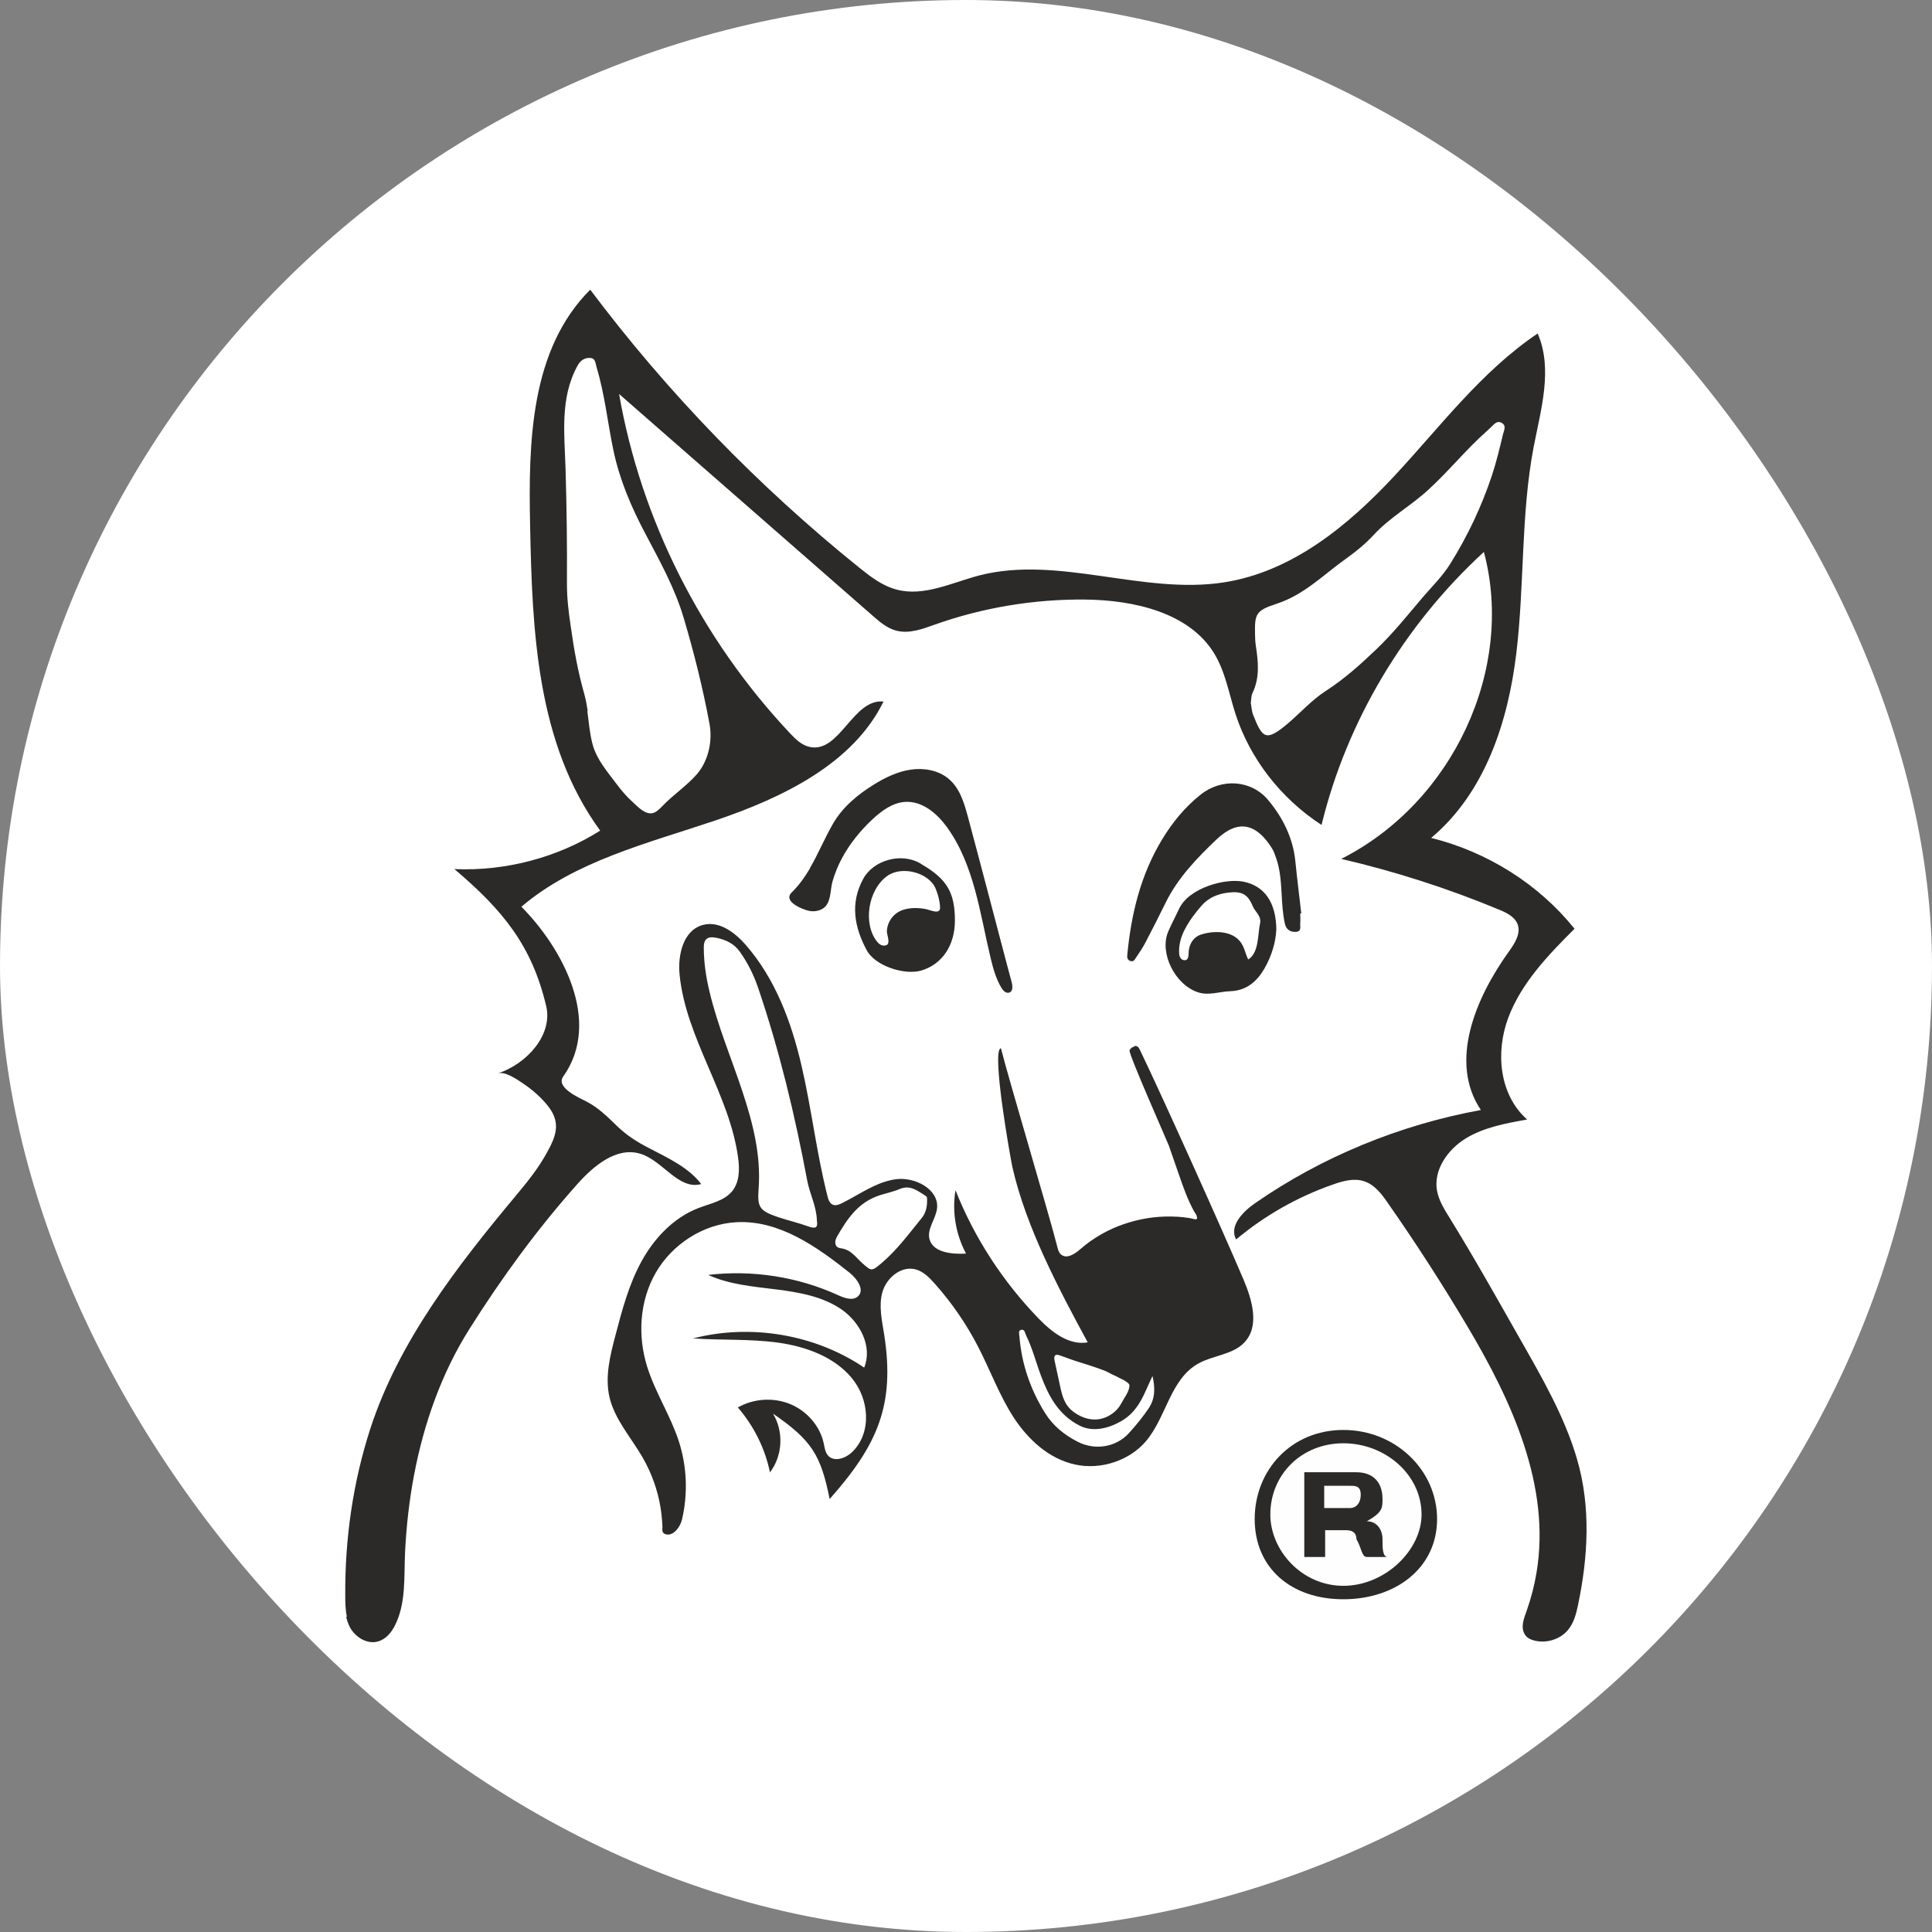
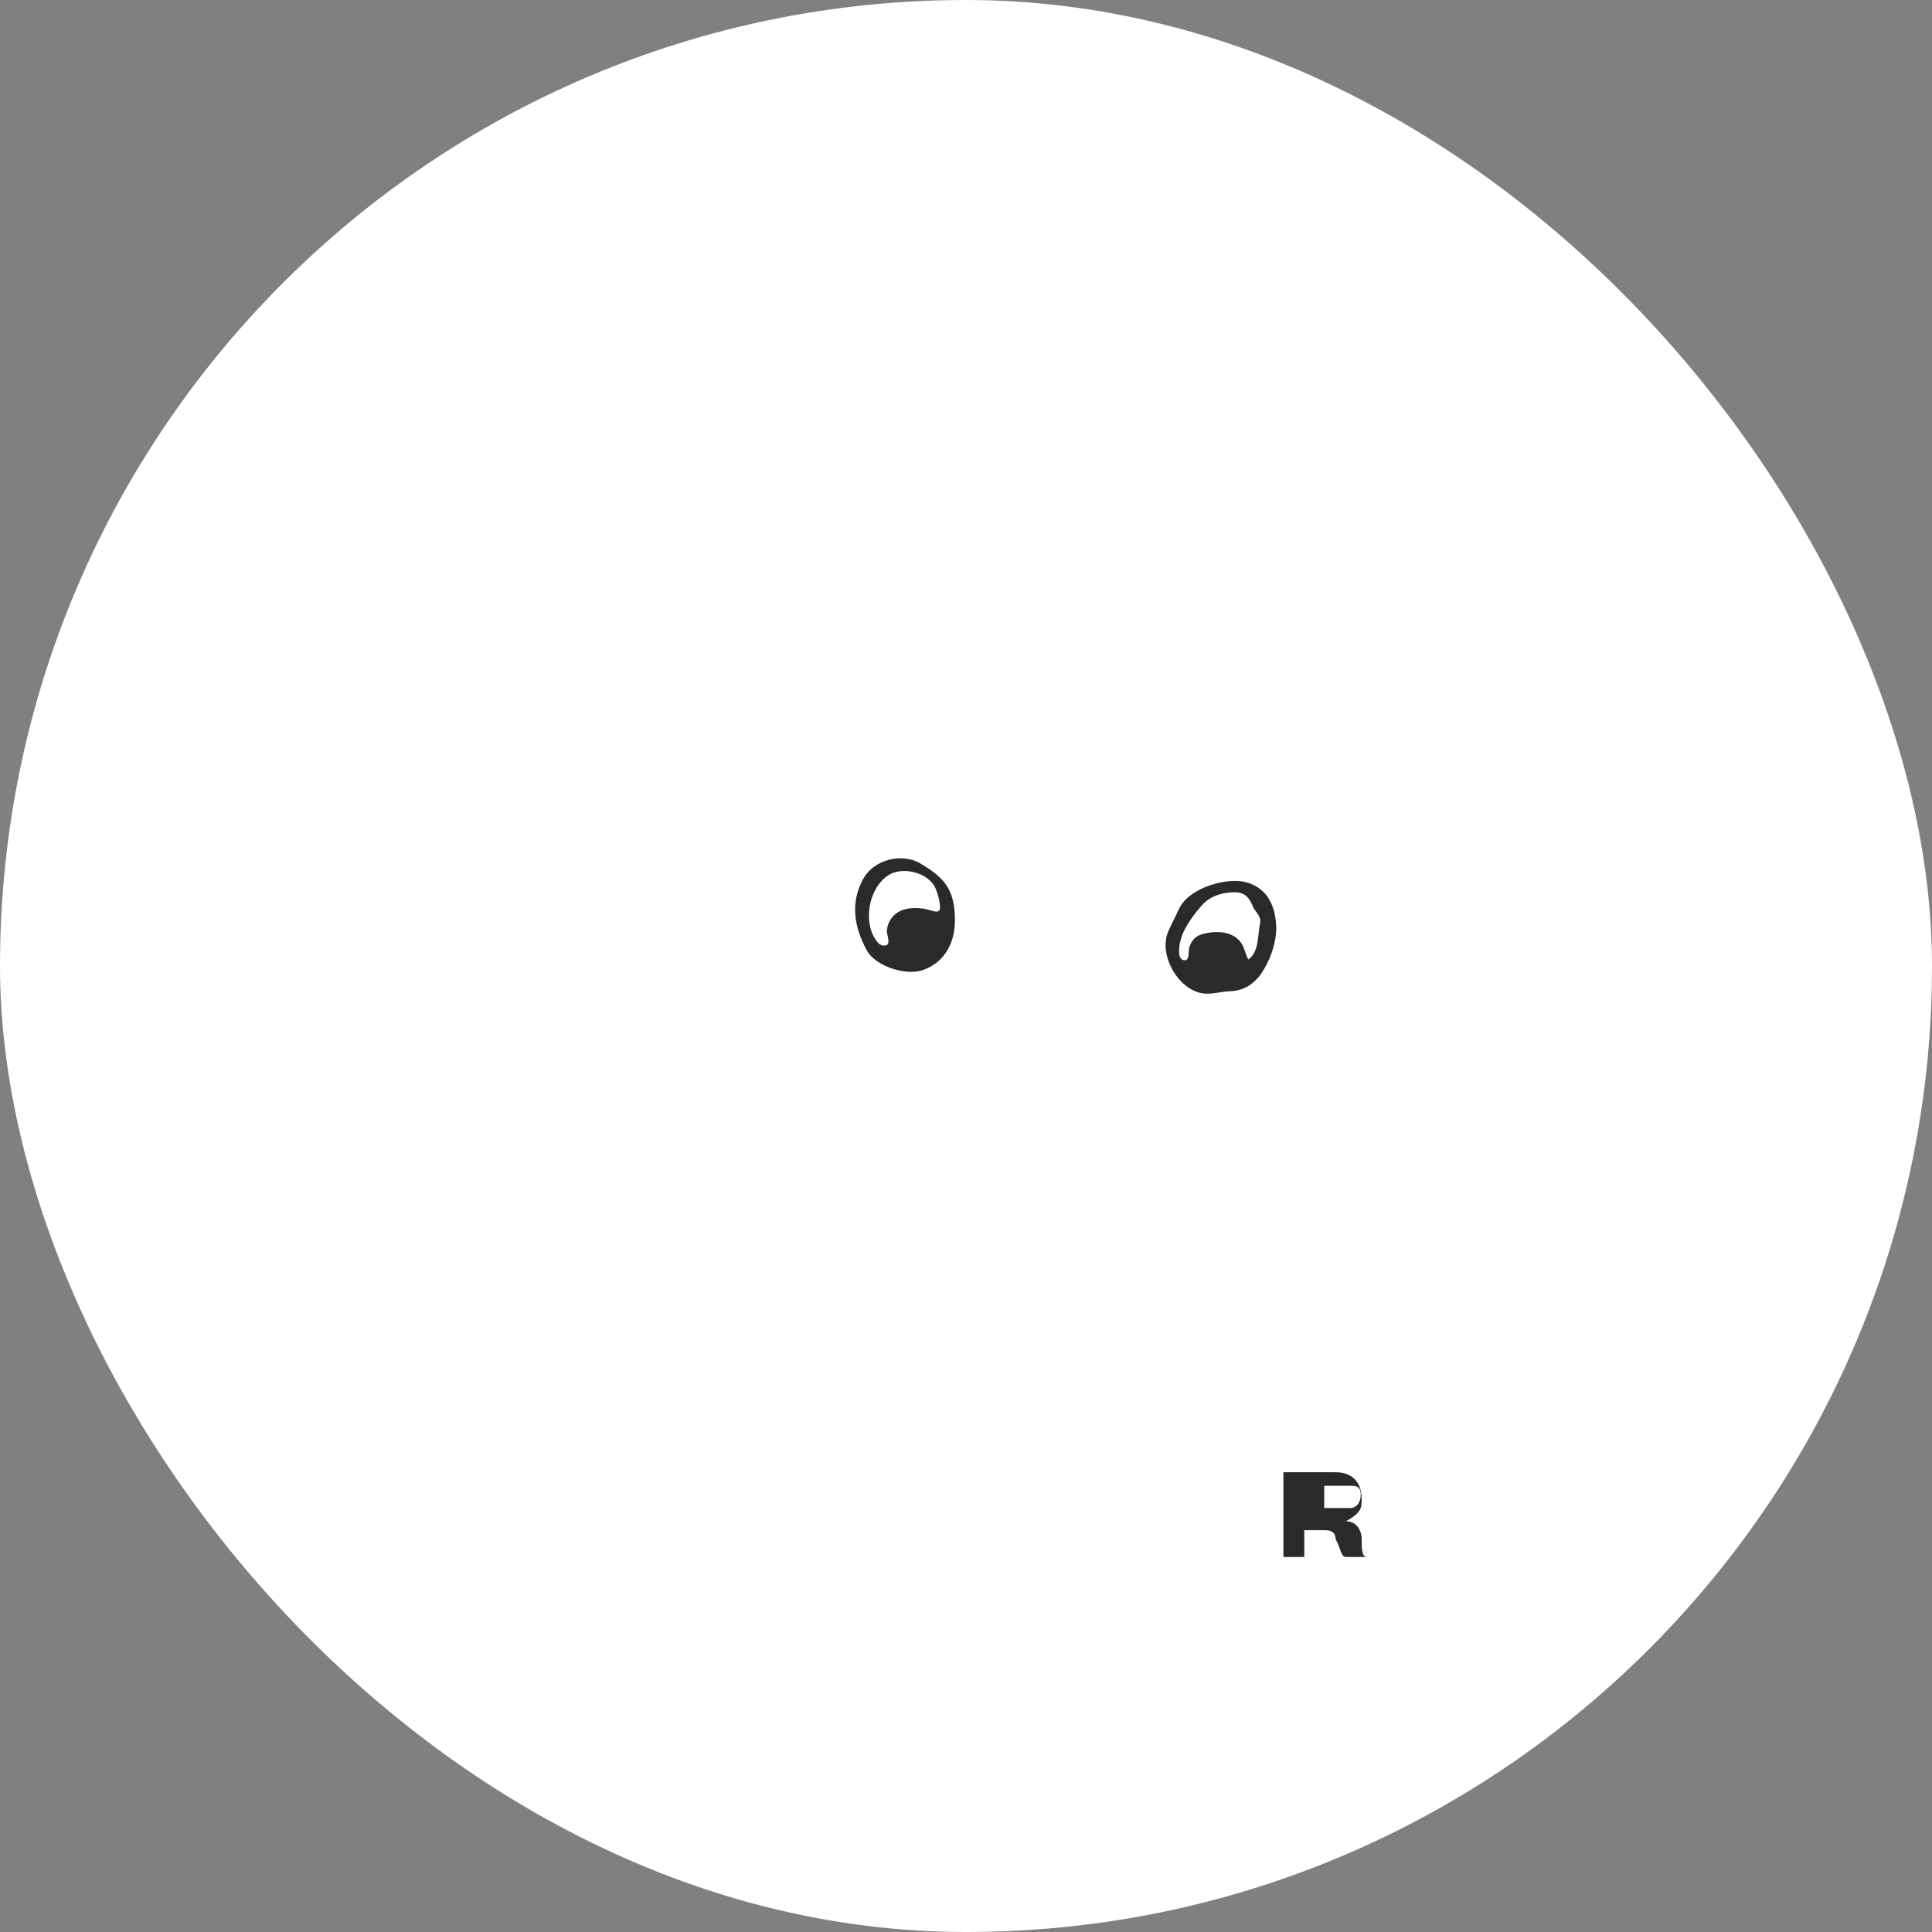
<svg xmlns="http://www.w3.org/2000/svg" version="1.1" width="1000" height="1000">
  <rect width="100%" height="100%" fill="#808080" stroke="none" />
  <g clip-path="url(#SvgjsClipPath1099)">
    <rect width="1000" height="1000" fill="#ffffff" />
    <g transform="matrix(5.998,0,0,5.998,178.702,150)">
      <svg version="1.1" width="107.13" height="116.7">
        <svg id="Ebene_1" viewBox="0 0 107.13 116.7">
          <defs>
            <style>
      .cls-1 {
        fill: #2b2a29;
      }

      .cls-2 {
        fill: #fefefe;
      }
    </style>
            <clipPath id="SvgjsClipPath1099">
              <rect width="1000" height="1000" x="0" y="0" rx="500" ry="500" />
            </clipPath>
          </defs>
-           <path class="cls-1" d="M78.48,106.08c0,4.23,3.15,6.92,7.65,6.92s8.09-2.69,8.09-6.92-3.6-7.69-8.09-7.69-7.65,3.46-7.65,7.69Z" />
          <path class="cls-2" d="M79.83,105.69c0,3.08,2.7,6.15,6.3,6.15s6.75-3.08,6.75-6.15c0-3.46-3.15-6.15-6.75-6.15s-6.3,2.69-6.3,6.15Z" />
-           <path class="cls-1" d="M82.76,109.35h1.8v-2.31h1.8q.9,0,.9.77c.45.77.45,1.54.9,1.54h1.8c-.45,0-.45-.77-.45-1.54s-.45-1.54-1.35-1.54c1.35-.77,1.35-1.15,1.35-1.92,0-1.54-.9-2.31-2.25-2.31h-4.5v7.31h0Z" />
+           <path class="cls-1" d="M82.76,109.35v-2.31h1.8q.9,0,.9.77c.45.77.45,1.54.9,1.54h1.8c-.45,0-.45-.77-.45-1.54s-.45-1.54-1.35-1.54c1.35-.77,1.35-1.15,1.35-1.92,0-1.54-.9-2.31-2.25-2.31h-4.5v7.31h0Z" />
          <path class="cls-2" d="M84.48,103.21h2.25c.45,0,.9,0,.9.77s-.45,1.15-.9,1.15h-2.25v-1.92Z" />
-           <path class="cls-1" d="M.14,114.51c-.13-.6-.14-1.24-.14-1.86-.03-4.85.66-9.73,2.16-14.36,2.45-7.54,7.5-14.05,12.59-20.15.97-1.16,1.92-2.34,2.64-3.66.79-1.42,1.23-2.55.17-3.96-.62-.81-1.43-1.51-2.29-2.08-.45-.3-1.48-1.02-2.1-.82,2.51-.82,4.76-3.34,4.17-5.81-1.23-5.21-3.73-8.27-7.92-11.82,4.42.19,8.89-.99,12.58-3.32-5.49-7.51-5.87-17.26-6.05-26.42-.14-7.14.02-15.09,5.19-20.26,6.66,8.87,14.48,16.95,23.22,23.99.97.78,1.99,1.57,3.22,1.89,2.36.63,4.76-.6,7.13-1.22,6.83-1.76,14.11,1.68,21.1.6,5.9-.91,10.74-4.91,14.71-9.17,3.97-4.26,7.5-9.02,12.38-12.31,1.33,3.07.28,6.54-.35,9.81-1.11,5.85-.78,11.86-1.49,17.77-.71,5.91-2.68,12.03-7.35,15.95,4.88,1.21,9.31,4.02,12.37,7.84-2.29,2.28-4.59,4.69-5.71,7.66-1.12,2.97-.8,6.65,1.62,8.8-1.84.33-3.73.67-5.31,1.64-1.57.97-2.77,2.72-2.47,4.48.15.85.62,1.61,1.08,2.35,2.12,3.43,4.09,6.95,6.08,10.45,1.88,3.31,3.87,6.73,4.94,10.43,1.19,4.11.94,8.41.07,12.56-.16.77-.37,1.56-.89,2.17-.69.81-1.92,1.17-2.96.86-.24-.07-.48-.18-.64-.37-.56-.67-.15-1.57.09-2.26.36-1.04.64-2.11.82-3.2,1.26-7.48-2.16-14.86-5.94-21.22-2.17-3.66-4.48-7.24-6.92-10.73-.52-.75-1.12-1.54-2.01-1.83-.87-.29-1.83-.03-2.7.28-3.06,1.07-5.91,2.69-8.35,4.74-.63-1.12.54-2.37,1.62-3.12,5.78-4.01,12.49-6.77,19.5-8.05-2.78-4.13-.49-9.63,2.42-13.68.51-.71,1.06-1.57.74-2.37-.25-.64-.97-.99-1.64-1.26-4.38-1.82-8.93-3.28-13.57-4.36,9.64-4.87,15-16.4,12.31-26.49-6.91,6.35-11.84,14.64-14.01,23.56-3.51-2.28-6.18-5.72-7.43-9.59-.57-1.77-.87-3.65-1.86-5.25-2.15-3.48-6.89-4.57-11.13-4.61-4.39-.04-8.8.69-12.92,2.15-1.09.39-2.25.83-3.37.53-.79-.21-1.42-.75-2.02-1.28-7.3-6.38-14.6-12.76-21.89-19.14,1.89,10.83,7.07,21.12,14.76,29.29.47.5,1,1.02,1.69,1.17,2.6.56,3.72-4.18,6.37-3.92-2.62,5.36-8.69,8.3-14.53,10.27-5.84,1.97-12.11,3.5-16.72,7.44,3.51,3.53,6.99,9.89,3.61,14.65-.67.94,1.36,1.83,1.97,2.14,1.03.52,1.84,1.32,2.65,2.11.84.82,1.72,1.38,2.77,1.92,1.62.85,3.4,1.65,4.52,3.11-1.96.54-3.3-2.01-5.24-2.61-2.05-.64-4.04,1.03-5.44,2.6-3.48,3.9-6.55,8.12-9.32,12.51-2.43,3.85-3.94,8.19-4.78,12.6-.42,2.21-.67,4.45-.78,6.69-.1,2.09.11,4.44-.91,6.37-.31.59-.78,1.14-1.45,1.32-.95.25-1.95-.4-2.4-1.24-.15-.29-.25-.59-.32-.9h0ZM20.89,36.35c.13.96.2,1.92.45,2.86.35,1.31,1.25,2.34,2.06,3.42.42.56.87,1.1,1.4,1.57.42.38,1.02,1.06,1.67.97.34-.05.6-.32.84-.56.93-.99,2.12-1.77,3.01-2.78,1.03-1.17,1.39-2.91,1.11-4.39-.57-3.07-1.33-6.11-2.22-9.11-.75-2.55-2.06-4.91-3.3-7.26-1.22-2.29-2.24-4.69-2.77-7.22-.5-2.38-.74-4.81-1.45-7.16-.1-.32-.07-.79-.57-.81-.48-.02-.83.22-1.07.66-1.54,2.79-1.13,5.9-1.04,8.92.1,3.31.14,6.62.12,9.93,0,1.26.15,2.49.34,3.74.27,1.94.62,3.87,1.16,5.76.13.48.22.96.29,1.44h0ZM78.15,35.7c.06.29.07.67.2.99.79,2,1.09,2.33,2.94.78,1.13-.95,2.09-2.06,3.35-2.87,1.58-1.02,2.97-2.27,4.32-3.56,1.49-1.42,2.75-3.01,4.07-4.56.8-.93,1.69-1.8,2.33-2.84,1.5-2.4,2.7-4.94,3.59-7.61.39-1.17.67-2.37.96-3.57.08-.32.32-.74-.12-.98-.43-.23-.67.16-.94.4-.1.09-.19.18-.29.27-1.82,1.6-3.32,3.49-5.11,5.12-1.49,1.37-3.3,2.37-4.68,3.86-.71.77-1.52,1.44-2.39,2.06-1.95,1.38-3.62,3.13-6.02,3.91-1.77.58-1.89.85-1.85,2.63,0,.33.02.67.07,1,.21,1.38.35,2.74-.29,4.07-.12.25-.1.55-.15.89h0Z" />
-           <path class="cls-1" d="M40.7,80.34c-.02-1.22-.61-2.3-.83-3.45-1.06-5.64-2.39-11.22-4.25-16.68-.38-1.11-.89-2.13-1.57-3.09-.5-.71-1.24-1.05-2.07-1.21-.72-.14-1.05.14-1.04.84,0,1.29.19,2.55.49,3.8.7,2.95,1.89,5.75,2.84,8.62.91,2.75,1.62,5.52,1.4,8.43-.12,1.57.08,1.88,1.67,2.42.86.29,1.75.49,2.6.8.62.23.87.14.76-.49h0ZM50.21,78.72c-.03-.17.08-.41-.14-.54-.68-.42-1.3-.97-2.23-.58-.56.24-1.17.36-1.75.55-1.84.6-2.79,2.05-3.66,3.57-.24.42-.21.92.32.99.9.11,1.29.77,1.84,1.26.81.72.82.76,1.67.04,1.35-1.14,2.38-2.55,3.48-3.9.32-.38.45-.86.47-1.38h0ZM69.66,93.74c-.71,1.45-1.12,3.01-2.75,3.92-1.09.61-2.41.93-3.53.36-1.84-.93-2.69-2.57-3.35-4.33-.43-1.15-.73-2.36-1.28-3.47-.09-.19-.11-.54-.42-.47-.29.07-.16.38-.15.59.19,2.36.94,4.55,2.21,6.59.68,1.09,1.65,1.88,2.8,2.47,1.51.78,3.33.49,4.45-.75.61-.68,1.2-1.39,1.7-2.14.57-.85.55-1.81.32-2.78h0ZM67.22,94.1c-.16-.08-.33-.14-.48-.23-.2-.12-.42-.2-.62-.3-.21-.11-.41-.23-.63-.31-.81-.31-1.63-.56-2.45-.82-.48-.15-.94-.34-1.42-.5-.41-.13-.48.11-.41.46.16.74.32,1.48.48,2.22.19.88.39,1.64,1.17,2.22.76.56,1.73.84,2.65.5.06-.02.12-.05.18-.07.42-.19.81-.49,1.08-.86.17-.24.3-.5.45-.75.21-.34.41-.65.45-1.06.02-.17-.08-.22-.21-.33-.07-.06-.16-.11-.25-.15ZM68.1,65.26c.11-.02.22,0,.3.07.07.06.12.15.16.23,1.99,4.13,7.17,15.65,8.96,19.86.76,1.8,1.42,4.08.01,5.48-1,1-2.65,1.06-3.9,1.75-2.45,1.36-2.76,4.63-4.55,6.73-1.43,1.66-3.87,2.47-6.07,2-2.28-.48-4.1-2.18-5.33-4.07-1.23-1.9-2-4.02-3.03-6.03-1.02-1.99-2.3-3.86-3.8-5.54-.46-.52-.99-1.05-1.68-1.22-1.26-.29-2.49.79-2.82,1.99-.33,1.19-.03,2.45.16,3.67.94,6.05-.57,9.51-4.71,14.17-.76-3.81-1.56-5.08-4.89-7.37.94,1.55.84,3.62-.26,5.07-.42-2.05-1.38-3.99-2.77-5.6,1.35-.78,3.1-.89,4.55-.28,1.44.61,2.55,1.91,2.86,3.38.08.39.13.82.42,1.1.54.52,1.49.17,2.03-.35,1.72-1.66,1.49-4.57-.03-6.39-1.51-1.83-3.97-2.73-6.39-3.06-2.42-.33-4.88-.19-7.31-.36,4.99-1.29,10.56-.34,14.77,2.52.73-1.78-.32-3.88-1.94-5.01-1.62-1.13-3.68-1.49-5.67-1.74-1.99-.25-4.04-.42-5.85-1.25,3.8-.45,7.73.16,11.19,1.74.55.25,1.26.51,1.71.13.65-.54-.04-1.53-.7-2.06-2.82-2.24-6.06-4.54-9.73-4.36-2.91.14-5.6,1.93-7,4.37-1.4,2.44-1.57,5.43-.74,8.09.69,2.22,2.01,4.22,2.73,6.43.71,2.18.8,4.54.28,6.77-.12.49-.5,1.14-1.05,1.28-.2.05-.52,0-.61-.2-.06-.13-.03-.31-.03-.44,0-.19-.02-.37-.03-.56-.11-1.5-.49-2.97-1.12-4.35-.17-.37-.36-.74-.56-1.09-.99-1.71-2.39-3.26-2.85-5.16-.42-1.77.04-3.62.51-5.39.57-2.17,1.15-4.37,2.24-6.36,1.09-1.99,2.75-3.77,4.92-4.61,1.02-.39,2.19-.61,2.88-1.42.67-.79.68-1.92.54-2.93-.74-5.48-4.51-10.3-5.05-15.8-.17-1.72.33-3.89,2.09-4.3,1.38-.32,2.7.69,3.61,1.73,2.57,2.94,3.95,6.68,4.82,10.42.87,3.74,1.3,7.57,2.25,11.3.07.29.19.62.48.72.24.09.51-.02.74-.13,1.52-.75,2.93-1.82,4.62-2.07,1.69-.25,3.77.86,3.61,2.48-.09.93-.9,1.79-.65,2.7.32,1.14,1.92,1.3,3.15,1.23-.89-1.67-1.22-3.61-.91-5.47,1.62,4.09,4.07,7.87,7.18,11.08,1.12,1.16,2.61,2.33,4.23,2.05-2.52-4.64-5.35-10.01-6.5-15.13-.18-.81-1.84-10.16-.99-10.25.72,2.85,4.15,14.3,4.87,17.15.06.24.13.5.33.66.49.4,1.2-.07,1.67-.49.56-.49,1.18-.92,1.83-1.29,1.2-.68,2.54-1.13,3.91-1.36.69-.11,1.38-.16,2.08-.15.35,0,.7.03,1.04.06.17.02.34.05.52.07.16.02.29.07.45.1.2.04.29-.05.2-.22,0-.14-.13-.28-.2-.4-.6-1.06-.99-2.22-1.39-3.37-.27-.79-.55-1.58-.82-2.36-.1-.28-3.49-7.93-3.39-8.21.06-.17.24-.31.43-.34h0Z" />
-           <path class="cls-1" d="M40.1,49.9c.73-1.24,1.27-2.59,2.01-3.86.82-1.41,2.12-2.49,3.53-3.36.96-.59,2.01-1.1,3.14-1.27,1.13-.17,2.36.04,3.24.75.99.8,1.36,2.04,1.68,3.2,1.14,4.24,2.25,8.51,3.37,12.75.15.56.3,1.12.45,1.68.08.32.1.76-.23.86-.28.08-.53-.18-.67-.42-.47-.79-.72-1.69-.93-2.58-.93-3.87-1.41-8.03-3.78-11.3-.84-1.15-2.1-2.24-3.57-2.16-1.1.06-2.04.76-2.83,1.49-1.05.98-1.98,2.12-2.65,3.38-.34.63-.61,1.3-.81,1.99-.18.64-.13,1.54-.55,2.09-.33.42-.96.57-1.5.45-.55-.12-2.27-.81-1.47-1.59.65-.63,1.15-1.36,1.59-2.1h0Z" />
-           <path class="cls-1" d="M82.41,53.82c0,.28.03.57,0,.84-.03.29.16.73-.42.75-.49.01-.8-.25-.9-.69-.2-.88-.24-1.78-.29-2.67-.06-1-.12-1.99-.45-2.95-.11-.32-.21-.64-.39-.92-1.32-2.1-2.89-2.53-4.75-.77-1.7,1.61-3.35,3.33-4.4,5.45-.57,1.16-1.15,2.31-1.75,3.45-.24.46-.53.89-.82,1.32-.11.16-.21.39-.49.29-.28-.1-.29-.33-.26-.58.34-3.5,1.15-6.87,3.02-9.94.88-1.45,1.95-2.76,3.31-3.84,1.8-1.43,4.36-1.28,5.82.47,1.28,1.53,2.15,3.29,2.35,5.29.15,1.5.34,3,.51,4.5-.02,0-.05,0-.07,0h0Z" />
          <path class="cls-1" d="M80.34,55.28c-.04.94-.37,2.18-1.03,3.31-.64,1.1-1.55,1.9-2.96,1.94-.92.03-1.82.4-2.77.09-1.97-.65-3.34-3.37-2.57-5.22.28-.66.63-1.3.93-1.95.84-1.85,4.02-2.7,5.59-2.37,1.78.37,2.81,1.76,2.82,4.2h0ZM77.94,57.78c.93-.62.79-2.15,1-3.08.15-.66-.42-1.01-.63-1.51-.43-1.05-.96-1.31-2.12-1.17-.91.11-1.7.44-2.3,1.13-.57.65-1.09,1.35-1.47,2.1-.31.61-.5,1.3-.46,2,.01.25.11.55.41.6.47.07.39-.54.42-.82.07-.6.42-1.18,1.03-1.38,1.23-.41,2.97-.35,3.61.91.21.4.29.85.5,1.24h0Z" />
          <path class="cls-1" d="M52.61,54.43c0,2.12-1.07,3.74-2.85,4.3-1.47.46-4.02-.38-4.75-1.72-1.07-1.98-1.47-4.06-.31-6.18.89-1.63,3.28-2.28,4.91-1.34.07.04.13.08.2.13,2.12,1.25,2.8,2.41,2.8,4.81h0ZM51.33,53.29c-.03-.61-.18-1.1-.37-1.58-.54-1.4-2.89-2.04-4.17-1.14-1.69,1.19-2.14,4.16-.88,5.7.2.25.47.39.77.29.4-.13.06-.89.06-1.18.02-.85.59-1.63,1.45-1.89.63-.19,1.35-.17,1.99-.03.4.09,1.18.48,1.15-.18h0Z" />
        </svg>
      </svg>
    </g>
  </g>
</svg>